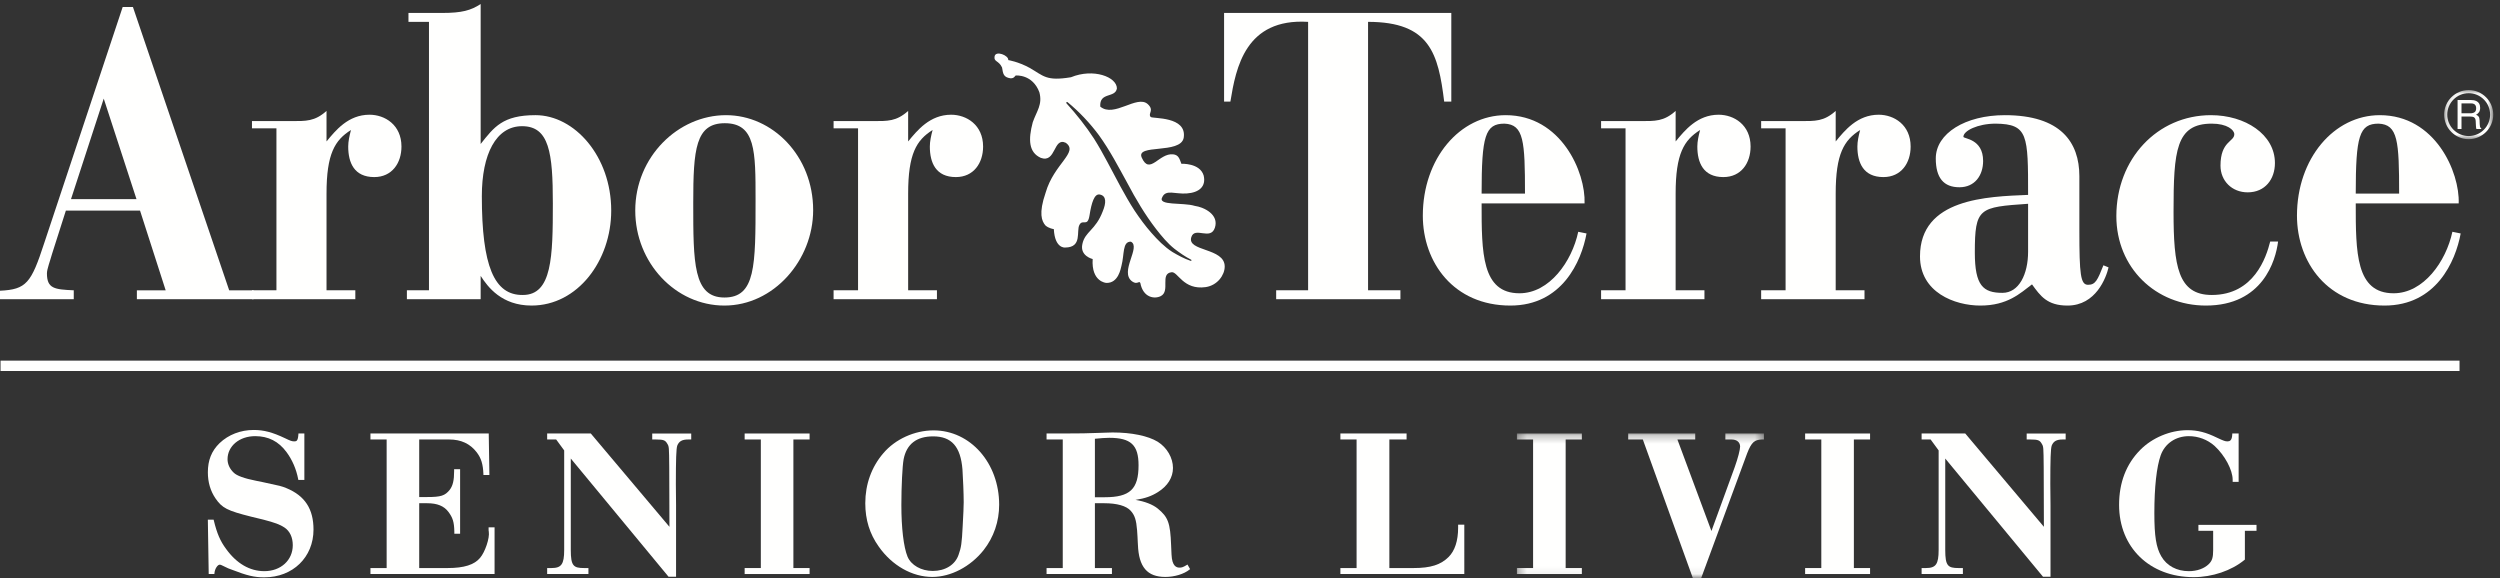
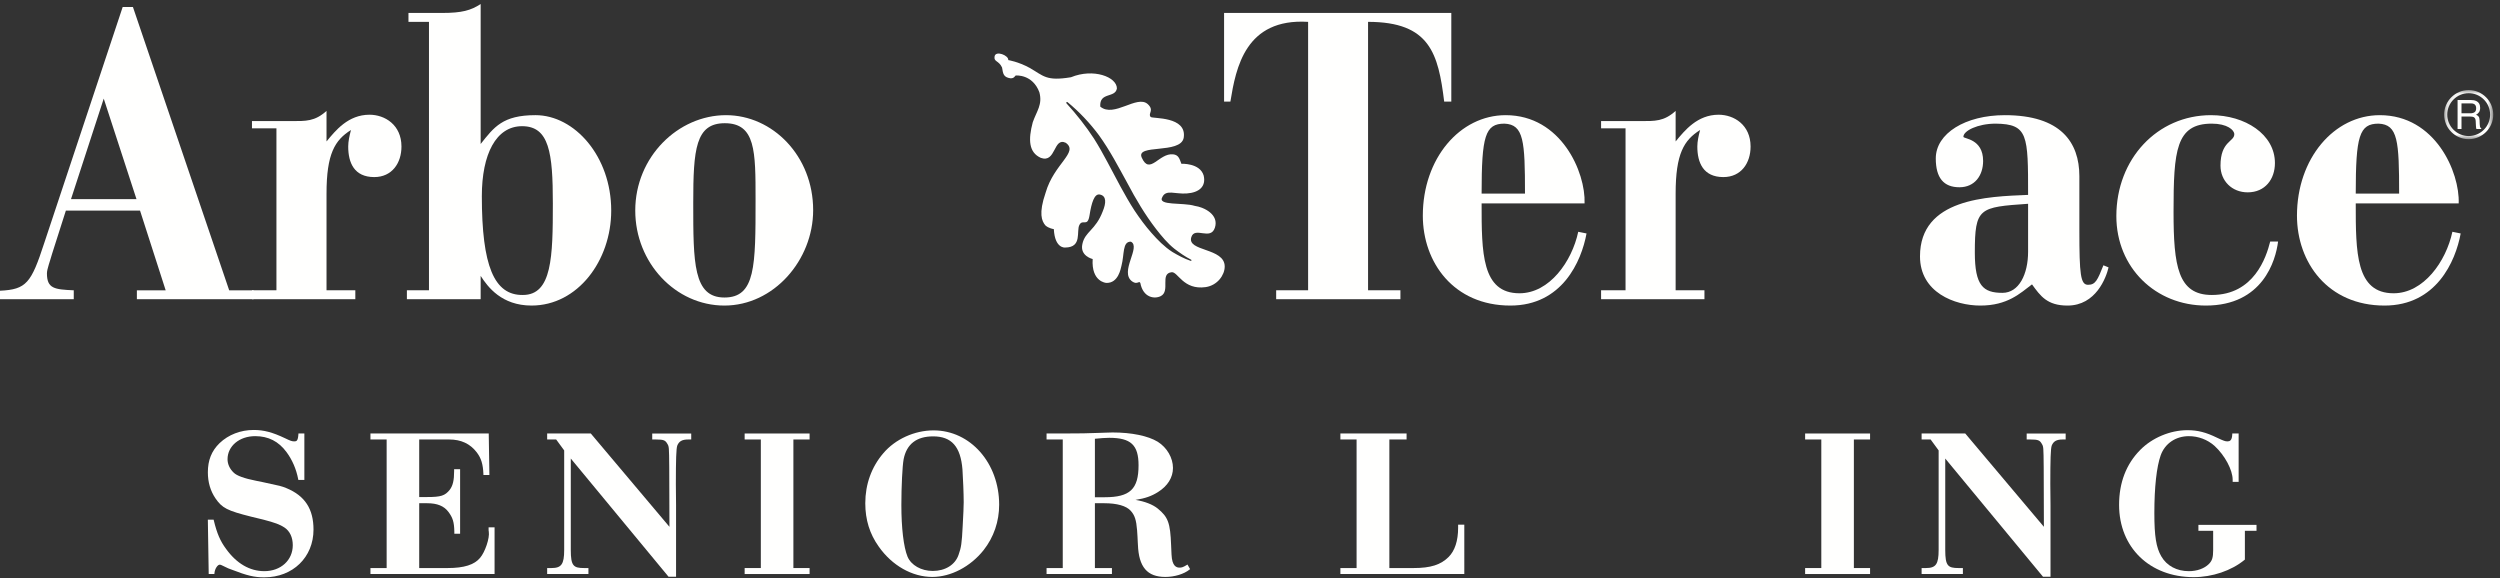
<svg xmlns="http://www.w3.org/2000/svg" height="71" viewBox="0 0 307 71" width="307">
  <rect x="0" y="0" width="307" height="71" fill="#333333" stroke="none" />
  <mask id="a" fill="#fff">
    <path d="m.139.059h6.031v6.032h-6.031z" fill="#fff" fill-rule="evenodd" />
  </mask>
  <mask id="b" fill="#fff">
-     <path d="m.276.233h30.337v17.707h-30.337z" fill="#fff" fill-rule="evenodd" />
-   </mask>
+     </mask>
  <g fill="#fffffe" fill-rule="evenodd">
-     <path d="m.066 45.559h301.964v-1.273h-301.964z" />
    <path d="m12.739 12.11-4.02 12.342h8.041zm-12.739 23.592c3.245-.157 3.827-.938 5.425-5.833l9.64-29.008h1.259l11.82 34.788h3.003v1.094h-14.338v-1.094h3.536l-3.149-9.79h-9.106l-1.695 5.312c-.243.885-.631 1.873-.631 2.396 0 1.875.921 1.978 3.294 2.082v1.094h-9.058z" />
    <g transform="translate(30)">
      <path d="m.942 14.87h4.796c1.84 0 2.906.052 4.359-1.249v3.749c1.114-1.354 2.664-3.282 5.28-3.282 1.889 0 3.923 1.251 3.923 3.907 0 2.031-1.162 3.75-3.341 3.75-2.471 0-3.198-1.771-3.198-3.75 0-.625.146-1.302.339-2.031-1.985 1.249-3.003 2.916-3.003 7.811v11.873h3.537v1.095h-12.692v-1.095h3.004v-19.892h-3.004z" />
      <path d="m34.11 15.496c-3.197 0-4.941 3.436-4.941 8.592 0 8.542 1.503 12.186 5.038 12.135 3.585 0 3.682-4.687 3.682-11.249 0-6.198-.436-9.478-3.779-9.478zm-14.144 20.149h2.712v-32.961h-2.519v-1.093h4.118c2.47 0 3.536-.314 4.747-1.094v17.186c1.648-2.084 2.712-3.541 6.733-3.541 4.796 0 9.3 5.05 9.3 11.717 0 6.145-4.117 11.664-9.783 11.664-3.683 0-5.378-2.291-6.25-3.644v2.864h-9.058z" />
    </g>
    <path d="m89.005 15.131c-3.584 0-3.875 3.176-3.875 9.79 0 7.344 0 11.614 3.826 11.614 3.827 0 3.827-3.854 3.827-12.031 0-5.936 0-9.373-3.778-9.373zm-10.996 10.728c0-6.614 5.279-11.717 11.142-11.717 5.714 0 10.704 4.998 10.704 11.664 0 6.146-4.844 11.717-10.899 11.717-6.007 0-10.947-5.258-10.947-11.664z" />
-     <path d="m102.365 14.87h4.796c1.841 0 2.906.052 4.36-1.249v3.749c1.114-1.354 2.664-3.282 5.28-3.282 1.889 0 3.924 1.251 3.924 3.907 0 2.031-1.163 3.75-3.342 3.75-2.472 0-3.198-1.771-3.198-3.75 0-.625.145-1.302.339-2.031-1.986 1.249-3.003 2.916-3.003 7.811v11.87h3.536v1.098h-12.692v-1.098h3.004v-19.889h-3.004z" />
    <path d="m150.317 1.591h27.904v10.884c-.243 0-.875 0-.875 0-.725-5.885-1.743-9.791-9.348-9.791v32.961h3.974v1.098h-15.259v-1.098h3.923v-32.961c-7.703-.469-8.865 5.624-9.544 9.791h-.775z" />
    <path d="m184.749 15.183c-2.372 0-2.807 1.51-2.807 8.592h5.327c0-6.457-.144-8.488-2.52-8.592zm-2.807 9.791c0 6.041 0 11.04 4.65 11.04 3.683 0 6.442-3.906 7.216-7.551l1.019.206c-.628 3.439-3.003 8.854-9.349 8.854-6.975 0-10.755-5.311-10.755-11.04 0-7.03 4.554-12.341 10.173-12.341 6.833 0 9.834 7.03 9.69 10.832z" />
    <path d="m196.613 14.87h4.796c1.841 0 2.907.052 4.359-1.249v3.749c1.118-1.354 2.665-3.282 5.281-3.282 1.89 0 3.923 1.251 3.923 3.907 0 2.031-1.161 3.75-3.342 3.75-2.469 0-3.197-1.771-3.197-3.75 0-.625.146-1.302.34-2.031-1.987 1.249-3.005 2.916-3.005 7.811v11.87h3.538v1.098h-12.693v-1.098h3.004v-19.889h-3.004z" />
-     <path d="m216.269 14.87h4.795c1.839 0 2.907.052 4.359-1.249v3.749c1.114-1.354 2.665-3.282 5.28-3.282 1.89 0 3.923 1.251 3.923 3.907 0 2.031-1.163 3.75-3.342 3.75-2.471 0-3.196-1.771-3.196-3.75 0-.625.144-1.302.338-2.031-1.985 1.249-3.003 2.916-3.003 7.811v11.87h3.538v1.098h-12.692v-1.098h3.001v-19.889h-3.001z" />
    <path d="m249.05 30.91v-5.885c-6.007.417-6.541.469-6.541 5.99 0 4.061 1.018 4.947 3.392 4.947 2.031 0 3.149-2.292 3.149-5.052zm0-6.978c0-7.343 0-8.698-3.971-8.749-2.231 0-3.974.885-3.974 1.614 0 .261 2.422.208 2.422 2.968 0 1.771-1.018 3.23-2.908 3.23-1.936 0-2.905-1.146-2.905-3.542 0-3.072 3.632-5.311 8.476-5.311 6.878 0 9.156 3.333 9.156 7.499v6.666c0 5.415.145 6.666 1.065 6.666s1.162-.573 1.889-2.396l.631.259c-.291 1.251-1.55 4.687-5.038 4.687-2.52 0-3.342-1.197-4.362-2.603-1.453 1.094-3.001 2.603-6.345 2.603-3.149 0-7.41-1.613-7.41-6.04 0-7.134 8.281-7.343 13.274-7.551z" />
    <path d="m278.78 29.661h.967c-.288 2.343-1.888 7.862-8.864 7.862-6.153 0-10.995-4.633-10.995-10.987 0-7.031 5.038-12.394 11.625-12.394 4.165 0 7.848 2.342 7.848 5.884 0 1.979-1.212 3.594-3.343 3.594-1.937 0-3.342-1.407-3.342-3.281 0-3.021 1.695-2.917 1.695-3.855 0-.52-.871-1.301-2.759-1.301-4.41 0-4.701 3.281-4.701 10.832 0 6.666.534 10.208 4.701 10.208 5.183 0 6.685-4.636 7.168-6.562" />
    <path d="m292.094 15.183c-2.374 0-2.809 1.51-2.809 8.592h5.328c0-6.457-.145-8.488-2.519-8.592zm-2.809 9.791c0 6.041 0 11.04 4.653 11.04 3.679 0 6.44-3.906 7.215-7.551l1.018.206c-.63 3.439-3.004 8.854-9.349 8.854-6.977 0-10.754-5.311-10.754-11.04 0-7.03 4.553-12.341 10.172-12.341 6.831 0 9.834 7.03 9.688 10.832z" />
    <g transform="translate(300 11)">
      <path d="m3.358 2.912c.22 0 .395-.046.523-.137.128-.09.192-.253.192-.489 0-.254-.09-.427-.269-.519-.096-.049-.224-.073-.384-.073h-1.147v1.218zm-1.567-1.633h1.619c.266 0 .487.04.66.119.328.152.493.433.493.842 0 .213-.045.387-.133.524-.088.135-.211.244-.369.327.139.056.243.131.314.223.07.092.11.242.117.449l.017.478c.005.135.017.236.034.303.029.113.081.185.155.218v.08h-.591c-.016-.031-.03-.071-.039-.119-.01-.048-.018-.142-.024-.281l-.03-.594c-.01-.233-.094-.389-.252-.469-.089-.043-.23-.065-.421-.065h-1.068v1.528h-.482z" mask="url(#a)" />
      <path d="m3.155.444c-1.451 0-2.631 1.18-2.631 2.631 0 1.45 1.18 2.631 2.631 2.631 1.45 0 2.631-1.181 2.631-2.631 0-1.451-1.181-2.631-2.631-2.631zm0 5.647c-1.663 0-3.016-1.353-3.016-3.016s1.353-3.016 3.016-3.016 3.016 1.353 3.016 3.016-1.353 3.016-3.016 3.016z" mask="url(#a)" />
    </g>
    <path d="m146.205 32.029c.039.019.085.002.103-.036s.002-.084-.036-.103l-.01-.004c-.725-.369-1.392-.841-2.038-1.332-.848-.674-1.565-1.546-2.248-2.418-1.365-1.768-2.493-3.679-3.546-5.671-1.087-1.976-2.13-3.991-3.482-5.862-1.12-1.503-2.407-2.872-3.842-4.05l-.004-.003c-.038-.039-.1-.04-.139-.002-.039.037-.04.099-.002.138l.003.004c1.242 1.363 2.384 2.81 3.378 4.331.591.936 1.137 1.915 1.665 2.909l1.59 2.986c.546.992 1.102 1.989 1.73 2.951.638.954 1.316 1.879 2.077 2.739.758.859 1.565 1.689 2.558 2.332.706.419 1.457.828 2.239 1.09zm-18.572-20.706c-.84-2.227-2.858-2.051-2.858-2.051-.141-.045-.15.365-.688.345-.871-.133-.909-.554-1.035-1.331-.422-.887-1.037-.669-.917-1.36.134-.764 1.758-.116 1.679.454 0 0 1.211.183 2.634.959 1.717.982 2.006 1.654 5.068 1.147 2.757-1.133 5.631-.038 5.641 1.37-.195 1.228-2.167.399-2.044 2.236 1.673 1.408 4.503-1.473 5.82-.316.869.79-.02 1.165.374 1.59.211.229 4.493-.122 4.05 2.57-.403 2.03-5.938.701-5.147 2.427.979 2.191 2.11-.588 3.837-.412.683.069.789.532 1.029 1.161 0 0 2.273-.115 2.734 1.442.314 1.32-.516 2.095-2.086 2.204-1.432.099-2.528-.522-2.989.437-.641 1.106 2.52.636 3.978 1.086 1.165.167 3.015 1.076 2.471 2.695-.535 1.593-2.455-.196-2.887 1.138-.585 1.797 4.098 1.283 4.098 3.614 0 1.048-.889 2.311-2.331 2.529-2.765.395-3.417-1.917-4.188-1.827-1.487.164-.118 2.311-1.333 2.933-.753.386-2.163.207-2.508-1.601-.137-.36-.367.257-.999-.197-1.628-1.17 1.127-4.258-.166-4.886-1.058-.027-.782 1.575-1.153 2.955-.09.356-.382 2.156-1.861 2.109 0 0-1.859-.106-1.675-2.932 0 0-1.595-.367-1.265-1.84.322-1.549 1.619-1.68 2.506-4.028.404-.974.493-1.907-.384-2.057-.651-.111-.998 1.009-1.239 2.539-.24 1.53-.821.42-1.24 1.185-.419.766.386 2.772-1.753 2.789 0 0-1.272.166-1.394-2.259 0 0-.632-.087-1.039-.461-.446-.529-.848-1.464.025-3.998 1.03-3.598 4.109-4.984 2.479-6.144-1.541-.738-1.18 2.524-3.057 1.853-1.495-.665-1.565-2.241-.997-4.372.488-1.397 1.222-2.174.81-3.695z" />
    <path d="m32.457 70.898c-1.224 0-2.089-.204-4.022-.952l-.407-.152c-.928-.451-.931-.451-1.053-.451-.242 0-.593.486-.64 1.033l-.01.114h-.696l-.106-6.675h.709l.024.096c.384 1.589.793 2.538 1.508 3.499 1.283 1.785 2.905 2.729 4.693 2.729 2.026 0 3.496-1.342 3.496-3.19 0-.96-.361-1.728-1.015-2.166-.531-.361-1.189-.607-2.614-.976l-1.477-.358c-2.952-.744-3.566-1.058-4.382-2.242-.624-.91-.94-1.989-.94-3.208 0-1.488.457-2.627 1.44-3.583 1.095-1.042 2.584-1.616 4.192-1.616 1.227 0 2.3.282 3.828 1.007.719.347.861.395 1.17.395.258 0 .432-.059.487-.852l.008-.117h.726v5.707h-.739l-.019-.101c-.235-1.225-.729-2.371-1.43-3.316-.973-1.321-2.233-1.963-3.852-1.963-1.935 0-3.394 1.218-3.394 2.833 0 .599.267 1.183.751 1.643.39.389 1.277.71 2.795 1.013l.764.154c2.282.486 2.282.486 2.929.745 2.263.937 3.317 2.554 3.317 5.088 0 3.397-2.541 5.862-6.041 5.862" />
    <path d="m60.733 70.49h-15.242v-.734h1.989v-15.788h-1.989v-.735h14.526l.081 5.095h-.732l-.004-.12c-.05-1.218-.272-1.939-.816-2.658-.818-1.065-1.929-1.582-3.394-1.582h-3.674v7.068h.971c1.7 0 2.194-.159 2.784-.896.378-.505.533-1.163.533-2.268v-.253h.735v7.925h-.709v-.278c-.025-1.155-.191-1.699-.739-2.423-.542-.714-1.369-1.047-2.604-1.047h-.971v7.96h3.495c2.008 0 3.274-.399 3.984-1.255.612-.71 1.19-2.439 1.069-3.191-.027-.133-.027-.22-.027-.249v-.302h.734z" />
    <path d="m83.02 70.822h-.923l-12.004-14.515v11.228c0 1.959.329 2.221 1.634 2.221h.533v.734h-5.069v-.734h.533c1.223 0 1.558-.478 1.558-2.221v-12.224l-.984-1.343h-1.107v-.735h5.36l.037.045 9.62 11.414-.024-7.279c-.025-2.565-.025-2.565-.237-2.919-.244-.421-.434-.526-1.398-.526h-.456v-.735h4.789v.735h-.38c-.739 0-1.126.22-1.338.762-.123.371-.169 1.652-.169 4.722l.025 2.574z" />
    <path d="m99.417 70.49h-7.975v-.734h1.988v-15.788h-1.988v-.735h7.975v.735h-1.989v15.788h1.989z" />
    <path d="m110.966 56.391c-.153.82-.278 3.336-.278 5.611 0 2.85.276 5.166.756 6.353.44 1.051 1.684 1.758 3.097 1.758 1.54 0 2.755-.759 3.171-1.98.324-.9.4-1.42.503-3.485.084-1.49.127-2.491.127-2.977 0-1.024-.081-2.967-.152-4.02-.226-2.811-1.336-4.065-3.598-4.065-2.039 0-3.258.943-3.626 2.805zm3.523 14.457c-2.478 0-4.938-1.393-6.578-3.725-1.113-1.554-1.654-3.296-1.654-5.325 0-2.335.768-4.461 2.223-6.151 1.467-1.724 3.829-2.796 6.163-2.796 4.516 0 8.054 4.008 8.054 9.125 0 2.063-.661 3.994-1.913 5.585-1.612 2.028-4.024 3.287-6.295 3.287z" />
    <path d="m134.454 61.061h1.201c3.109 0 4.159-.991 4.159-3.929 0-2.487-.942-3.368-3.598-3.368-.473 0-1.029.044-1.762.116zm8.646 9.787c-2.221 0-3.258-1.217-3.363-3.946l-.018-.311c-.018-.325-.033-.589-.033-.688l-.051-.782c-.1-1.271-.29-1.854-.783-2.397-.528-.599-1.68-.928-3.248-.928h-1.15v7.96h2.091v.734h-8.027v-.734h1.989v-15.788h-1.989v-.735h1.833c2.272 0 3.344-.025 4.636-.076l.74-.025c.409-.015.713-.026.897-.026 2.336 0 4.358.416 5.547 1.141 1.136.714 1.87 1.976 1.87 3.217 0 1.17-.655 2.221-1.844 2.962-.78.493-1.565.774-2.755.96 1.136.189 2.095.557 2.716 1.054 1.289 1.052 1.551 1.767 1.654 4.504l.051 1.147c.064 1.447.6 1.614.997 1.614.228 0 .431-.05.851-.312l.111-.069.321.562-.083.067c-.674.543-1.835.895-2.96.895z" />
    <path d="m179.817 70.49h-15.217v-.734h1.989v-15.788h-1.989v-.735h8.129v.735h-2.116v15.788h2.985c2.082 0 3.327-.396 4.298-1.366.759-.76 1.161-1.99 1.161-3.557v-.406h.76z" />
    <g transform="translate(186 53)">
      <path d="m8.251 17.49h-7.975v-.734h1.988v-15.788h-1.988v-.735h7.975v.735h-1.989v15.788h1.989z" mask="url(#b)" />
      <path d="m22.901 18h-1.017l-.029-.083-6.116-16.949h-1.796v-.735h8.231v.735h-2.189l4.179 11.242 2.867-7.865c.38-1.064.655-2.119.655-2.507 0-.528-.411-.87-1.048-.87h-.762v-.735h4.737v.735h-.277c-.868.047-1.251.302-1.796 1.73z" mask="url(#b)" />
    </g>
    <path d="m229.644 70.49h-7.975v-.734h1.988v-15.788h-1.988v-.735h7.975v.735h-1.989v15.788h1.989z" />
    <path d="m251.803 70.822h-.923l-12.004-14.515v11.228c0 1.959.328 2.221 1.634 2.221h.533v.734h-5.069v-.734h.533c1.223 0 1.558-.478 1.558-2.221v-12.224l-.984-1.343h-1.107v-.735h5.359l.038.045 9.62 11.414-.024-7.279c-.025-2.565-.025-2.565-.238-2.919-.243-.421-.433-.526-1.397-.526h-.456v-.735h4.788v.735h-.38c-.738 0-1.125.22-1.337.762-.123.371-.169 1.652-.169 4.722l.025 2.574z" />
    <path d="m269.375 70.873c-5.387 0-9.151-3.647-9.151-8.871 0-2.733.87-5.001 2.586-6.742 1.474-1.501 3.697-2.434 5.801-2.434 1.261 0 2.285.261 3.649.93.818.384.997.446 1.271.446.276 0 .561-.101.589-.849l.005-.12h.78v5.937h-.734v-.253c0-1.206-.958-2.997-2.228-4.166-.866-.767-1.986-1.191-3.154-1.191-1.607 0-2.93.897-3.452 2.34-.505 1.412-.783 3.933-.783 7.097 0 2.846.222 4.237.85 5.317.666 1.16 1.9 1.825 3.385 1.825 1.004 0 1.901-.322 2.462-.882.401-.402.524-.798.524-1.697v-2.374h-1.811v-.734h7.135v.734h-1.428v3.53l-.045.038c-1.615 1.327-3.951 2.119-6.251 2.119" />
  </g>
</svg>